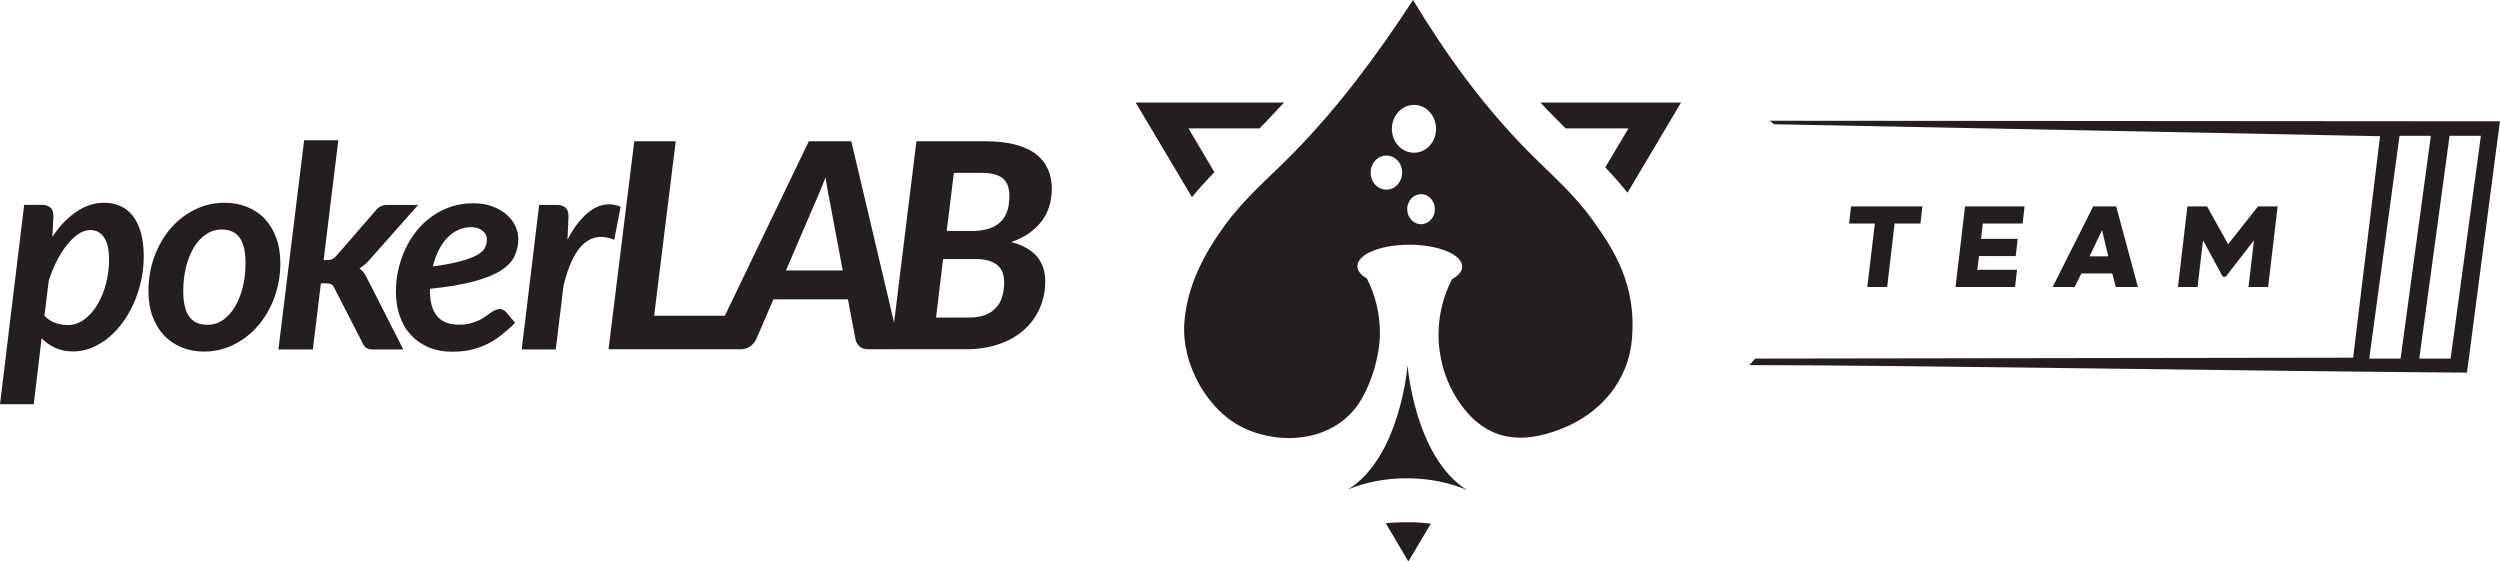
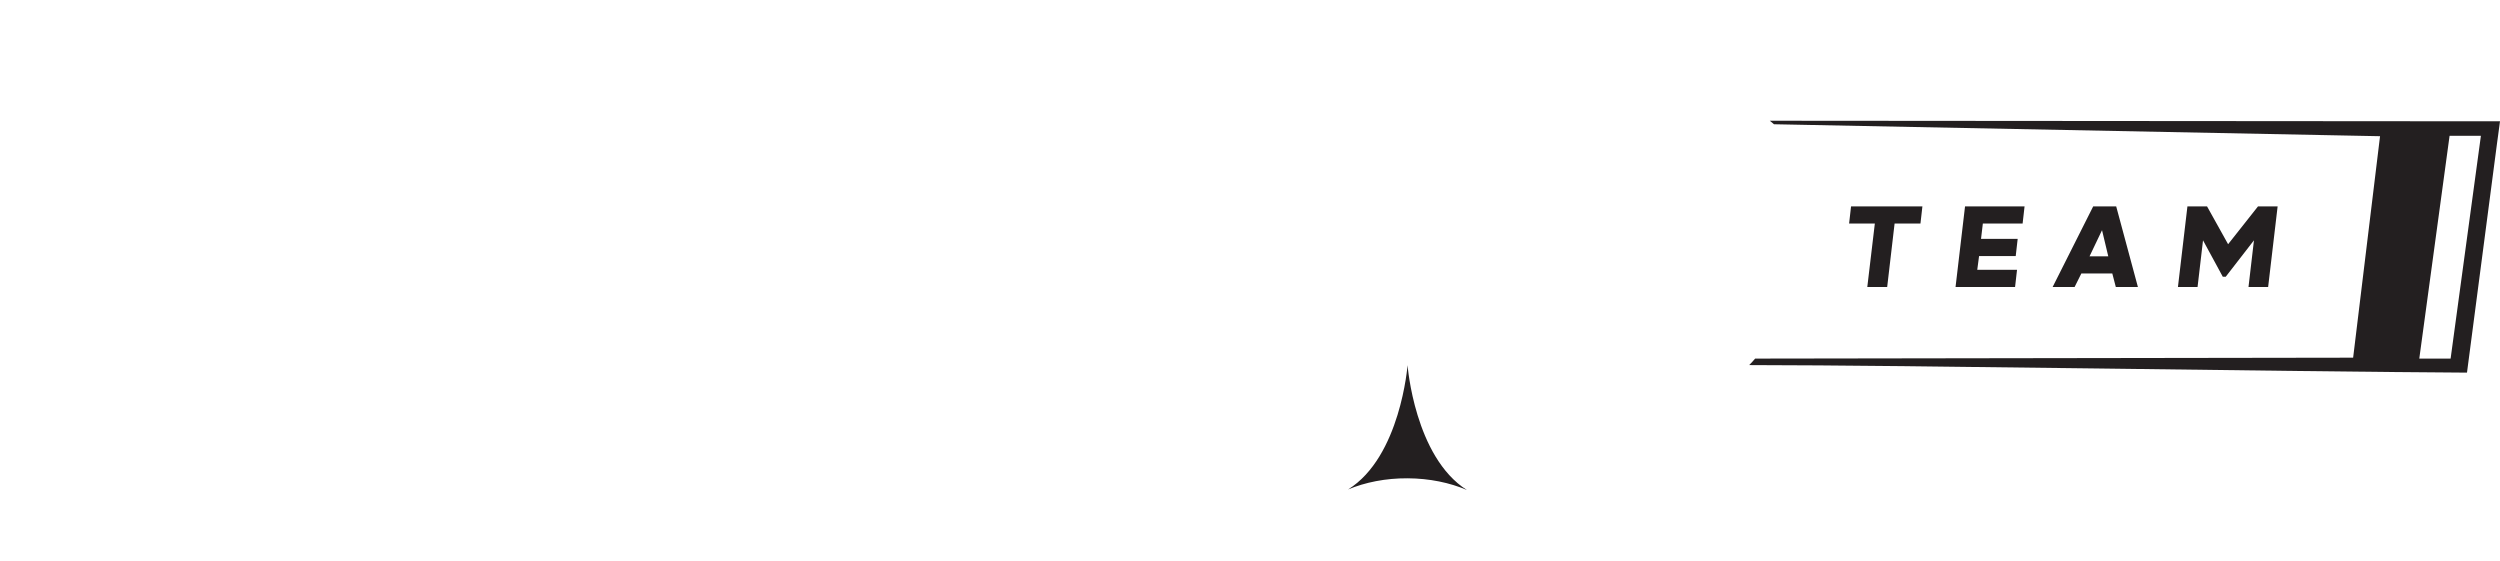
<svg xmlns="http://www.w3.org/2000/svg" id="Camada_1" version="1.1" viewBox="0 0 1923.5 432">
  <defs>
    <style>.st0{fill-rule:evenodd}.st0,.st1{fill:#231f20}</style>
  </defs>
  <g id="Camada_x5F_1">
    <path d="M1083 368c16.9.1 32.6 3.4 45.6 9-40.2-25.5-45.6-95.8-45.6-95.8v-.4s-5.4 70.7-45.8 95.8c13.1-5.5 28.9-8.7 45.8-8.6Z" class="st0" />
-     <path d="M1225.6 169.6c-14.9-20.8-32-35.1-49.7-53-35.8-36.2-64-75.8-88.7-116.6-26.7 40.9-57 82.2-93.3 119-18.2 18.4-36.4 33.5-51.6 54.5-14.4 19.8-29.1 45.2-31.1 75.3-2.1 31.8 18.1 68 46.8 81 29.5 13.4 68.7 9 87.6-19.6 9.4-14.2 16-36.4 16.1-53.5.1-15.4-3.6-29.8-10-42.4-4.6-2.7-7.4-6-7.3-9.6.1-9.2 18.1-16.5 40.4-16.4 22.2.1 40.2 7.6 40.2 16.8 0 3.7-2.9 7-7.8 9.7-6.5 12.5-10.3 26.8-10.4 42.1-.1 17.5 4.7 34.8 14 49.6 19.8 31.4 47 36.9 81.2 23.2 28.2-11.3 51.1-35.5 53.7-69.8 3.2-40.8-13.5-67.1-30.1-90.3Zm-159-23.7c-6.7 0-12.1-5.9-12-13.2 0-7.2 5.5-13.1 12.2-13 6.7 0 12.1 5.9 12 13.2-.1 7.2-5.5 13.1-12.2 13Zm26.7 26.6c-5.9 0-10.6-5.2-10.6-11.6s4.8-11.5 10.7-11.5 10.6 5.2 10.6 11.6-4.8 11.5-10.7 11.5Zm-5.5-55c-9.4 0-16.9-8.3-16.9-18.5.1-10.1 7.7-18.3 17.1-18.3s16.9 8.3 16.9 18.5-7.7 18.4-17.1 18.3Zm-4.2 314.5 17.3-29.1c-5.8-.7-11.9-1.1-18-1.1-5.7 0-11.3.2-16.7.8l17.4 29.4Zm168.6-283.7 41.2-69.4h-108.2c4 4.3 8.1 8.5 12.3 12.8l7.1 7.1h48.3l-17.8 30c5.9 6.2 11.6 12.6 17.1 19.5ZM988 78.9H873.8l43.3 72.8c5.5-6.8 11.3-13.1 17.3-19.2l-20-33.7H969l4.1-4.1c5-5.2 10-10.5 14.9-15.8ZM472.6 184.5c-8.8-3.7-16.5-2.8-23.1 2.7s-11.9 16.3-15.9 32.4l-6 49.3h-26.2l13.4-111.2h13.7c2.8 0 5 .7 6.6 2.1 1.6 1.4 2.3 3.6 2.3 6.6l-.8 18.1c2.8-5.5 5.8-10.2 9.1-14.1 3.2-3.9 6.6-7 10-9.2 3.5-2.2 7-3.5 10.7-3.9s7.4.2 11.1 1.8l-4.9 25.4Zm-87.3 23.7c-5.1 3.2-12.1 6-20.9 8.4-8.8 2.3-20 4.2-33.6 5.6v1.4c0 17.5 7.4 26.2 22.2 26.2 3.2 0 6-.3 8.5-.9 2.5-.6 4.6-1.4 6.5-2.2s3.5-1.8 5-2.9c1.5-1.1 2.9-2.1 4.1-2.9 1.3-.9 2.5-1.6 3.7-2.2 1.2-.6 2.6-.9 4-.9.9 0 1.7.2 2.5.7.8.4 1.6 1 2.2 1.7l6.8 8.2c-3.8 3.8-7.6 7.1-11.3 10-3.7 2.8-7.4 5.1-11.3 6.9-3.8 1.8-7.9 3.1-12.1 4-4.3.9-8.9 1.3-13.9 1.3-6.5 0-12.4-1.1-17.7-3.3-5.3-2.2-9.8-5.3-13.6-9.3-3.8-4-6.7-8.8-8.7-14.5-2.1-5.7-3.1-12-3.1-19 0-5.8.6-11.6 1.9-17.2 1.3-5.6 3.1-11 5.5-16 2.4-5.1 5.3-9.7 8.8-14s7.4-7.9 11.8-11 9.2-5.5 14.4-7.3c5.2-1.7 10.9-2.6 16.9-2.6s10.9.8 15.2 2.5c4.4 1.7 8 3.8 10.9 6.4 2.9 2.6 5.1 5.6 6.6 8.8 1.4 3.2 2.2 6.4 2.2 9.5 0 5-1 9.5-3 13.6-1.9 4.1-5.4 7.7-10.5 11ZM374 181.1c-.5-1.2-1.2-2.2-2.2-3.1-1-.9-2.2-1.7-3.8-2.3-1.6-.6-3.4-.9-5.6-.9-3.6 0-7 .7-10.1 2.2s-5.9 3.6-8.4 6.2c-2.5 2.7-4.7 5.9-6.5 9.6-1.8 3.7-3.3 7.8-4.4 12.2 9-1.2 16.2-2.6 21.6-4.1 5.5-1.5 9.7-3.1 12.6-4.8 3-1.7 4.9-3.5 5.9-5.5s1.5-4.1 1.5-6.2c.1-1-.1-2.1-.6-3.3Zm-97.4 25.4c3-1.8 5.9-4.3 8.5-7.5l36.6-41.3h-23.9c-2.1 0-3.8.4-5.2 1.2-1.4.8-2.7 1.9-3.9 3.5l-29.6 34.1c-1.2 1.4-2.3 2.3-3.3 2.8s-2.4.8-4.1.8H249l11.3-92.2H234l-19.8 161h26.5l6.2-50.9h3.7c2 0 3.5.3 4.4.8s1.8 1.6 2.5 3.3l21.6 42.1c.8 1.8 1.8 3.1 3.1 3.7 1.3.7 2.9 1 4.9 1h23.2L282.9 215c-.8-1.7-1.7-3.3-2.7-4.8-1-1.5-2.2-2.7-3.6-3.7Zm-78.2 44.3c-5.3 6.1-11.5 10.9-18.6 14.4s-14.6 5.3-22.7 5.3c-6.1 0-11.8-1-17-3.1s-9.7-5.1-13.6-9c-3.8-4-6.8-8.8-9-14.6s-3.3-12.4-3.3-19.8c0-9.6 1.6-18.6 4.7-26.9 3.1-8.3 7.3-15.5 12.6-21.6 5.3-6.1 11.5-10.8 18.6-14.3s14.6-5.2 22.7-5.2c6.1 0 11.8 1 17.1 3.1 5.2 2.1 9.8 5.1 13.6 9 3.8 4 6.8 8.8 8.9 14.6 2.2 5.8 3.3 12.4 3.3 19.8 0 9.5-1.6 18.4-4.7 26.7s-7.3 15.5-12.6 21.6Zm-14-67.9c-3-4.2-7.7-6.3-13.9-6.3-4.5 0-8.5 1.3-12.2 3.8s-6.7 5.9-9.3 10.2c-2.5 4.3-4.5 9.3-5.9 15s-2.1 11.7-2.1 18.1c0 9 1.5 15.7 4.6 19.9 3 4.2 7.7 6.3 14 6.3 4.5 0 8.5-1.3 12.1-3.8 3.6-2.6 6.7-6 9.2-10.3s4.5-9.3 5.9-15 2.1-11.7 2.1-18c0-9.1-1.5-15.7-4.5-19.9ZM103 233.1c-2.4 5.4-5.2 10.4-8.5 14.9s-7 8.5-11 11.8-8.4 5.9-13 7.8-9.3 2.8-14.3 2.8-9.6-.9-13.6-2.7c-4-1.8-7.5-4.3-10.6-7.4L26 311H0l18.6-153.4h13.6c2.8 0 5 .7 6.6 2.1 1.6 1.4 2.3 3.6 2.3 6.6l-.8 15.9c5.3-8 11.4-14.4 18.2-19.1 6.8-4.7 13.9-7.1 21.5-7.1 4.6 0 8.8.8 12.6 2.5 3.8 1.7 7 4.2 9.6 7.6 2.7 3.4 4.7 7.7 6.2 12.9 1.4 5.2 2.2 11.3 2.2 18.3 0 6.3-.7 12.5-2 18.5-1.3 6.1-3.2 11.9-5.6 17.3Zm-22.9-50.4c-2.6-3.8-6.1-5.7-10.7-5.7-3 0-6 1-9 3s-6 4.8-8.8 8.3-5.4 7.6-7.9 12.4c-2.4 4.8-4.5 9.9-6.2 15.4l-3.3 26.8c2.5 2.7 5.3 4.5 8.5 5.6s6.3 1.6 9.3 1.6c4.8 0 9.1-1.5 13-4.4 3.9-3 7.3-6.8 10.1-11.6s5-10.1 6.5-16.1 2.3-11.9 2.3-17.9c0-7.8-1.2-13.6-3.8-17.4Zm727.3-24.4c-1.2 4.1-3 7.9-5.6 11.4-2.5 3.5-5.8 6.7-9.7 9.5s-8.6 5.2-14.1 7c8.9 2.4 15.5 6.1 19.8 11.1 4.3 5.1 6.4 11.5 6.4 19.2s-1.4 14.2-4.2 20.6c-2.8 6.4-6.8 11.9-12 16.6s-11.6 8.4-19.2 11c-7.5 2.7-16.1 4-25.6 4H668c-2.8 0-5-.7-6.5-2s-2.6-3.1-3.2-5.2l-5.9-31.2h-57.3l-13.5 31.2c-1 1.9-2.4 3.6-4.4 5s-4.3 2.2-6.8 2.2H468.2l19.8-160h31.9l-16.6 134.2h54.4l64.6-134.2H655l32.9 139.5 17.2-139.5h53c9.1 0 16.8.9 23.3 2.6 6.5 1.8 11.8 4.2 15.9 7.5 4.1 3.2 7.1 7.1 9.1 11.6 1.9 4.5 2.9 9.5 2.9 15.1-.1 4.4-.7 8.7-1.9 12.8Zm-168.5-.8c-.5-2.6-1.1-5.8-1.8-9.4-.7-3.6-1.3-7.5-1.9-11.7-1.6 4.2-3.2 8.1-4.7 11.7-1.5 3.6-2.9 6.8-4.1 9.5l-21.7 50.5h43.7l-9.5-50.6Zm81.3 86.8h25.6c4.8 0 8.9-.7 12.3-2 3.4-1.4 6.2-3.2 8.3-5.6 2.2-2.4 3.8-5.3 4.7-8.6 1-3.3 1.5-7 1.5-11 0-2.7-.4-5.2-1.2-7.3-.8-2.2-2-4-3.8-5.6-1.7-1.5-4-2.7-6.7-3.6-2.7-.8-6.1-1.3-10-1.3h-25.3l-5.4 45Zm51.2-107.2c-3.5-2.8-8.9-4.1-16.3-4.1h-21.2l-5.5 44.7h19.4c4.5 0 8.5-.5 12.1-1.5s6.6-2.6 9.1-4.7c2.5-2.2 4.4-4.9 5.7-8.3 1.3-3.4 1.9-7.5 1.9-12.3 0-6.5-1.7-11.1-5.2-13.8Z" class="st0" />
    <path d="M1442.5 172h-19.8l1.5-13.2h54.9l-1.5 13.2h-19.9l-5.7 48.8h-15.3l5.8-48.8Zm78.8 35.6h30.6l-1.5 13.2h-45.8l7.3-62h45.8l-1.5 13.2h-30.6l-1.4 11.8h28.2l-1.5 13.2h-28.2l-1.4 10.6Zm106.6 13.2-2.7-10.4h-23.8l-5.2 10.4h-16.9l31.2-62h17.7l16.7 62h-17Zm-20.2-23.6h14.4l-4.8-20.1-9.6 20.1Zm104.8 15.7h-2.3l-15.2-28-4.2 35.9h-15.1l7.3-62h15.1l16.2 29.1 23-29.1h15.1l-7.3 62H1730l4.2-35.9-21.7 28Z" class="st1" />
-     <path d="M1898.1 286.7c-151-.9-424.7-5.7-552.3-5.8 1.6-1.6 3.2-3.3 4.6-5l460.1-.7 20.7-170.4-466.3-9.2-3.2-2.7 521 .4h40.8l-1.5 11.2-.7 5.1-23.2 177.1Zm-75.2-10.8h24.1l23.3-171.4h-24.1l-23.3 171.4Zm38.5 0h24.1l23.3-171.4h-24.1l-23.3 171.4Z" class="st1" />
+     <path d="M1898.1 286.7c-151-.9-424.7-5.7-552.3-5.8 1.6-1.6 3.2-3.3 4.6-5l460.1-.7 20.7-170.4-466.3-9.2-3.2-2.7 521 .4h40.8l-1.5 11.2-.7 5.1-23.2 177.1Zm-75.2-10.8h24.1l23.3-171.4l-23.3 171.4Zm38.5 0h24.1l23.3-171.4h-24.1l-23.3 171.4Z" class="st1" />
  </g>
</svg>